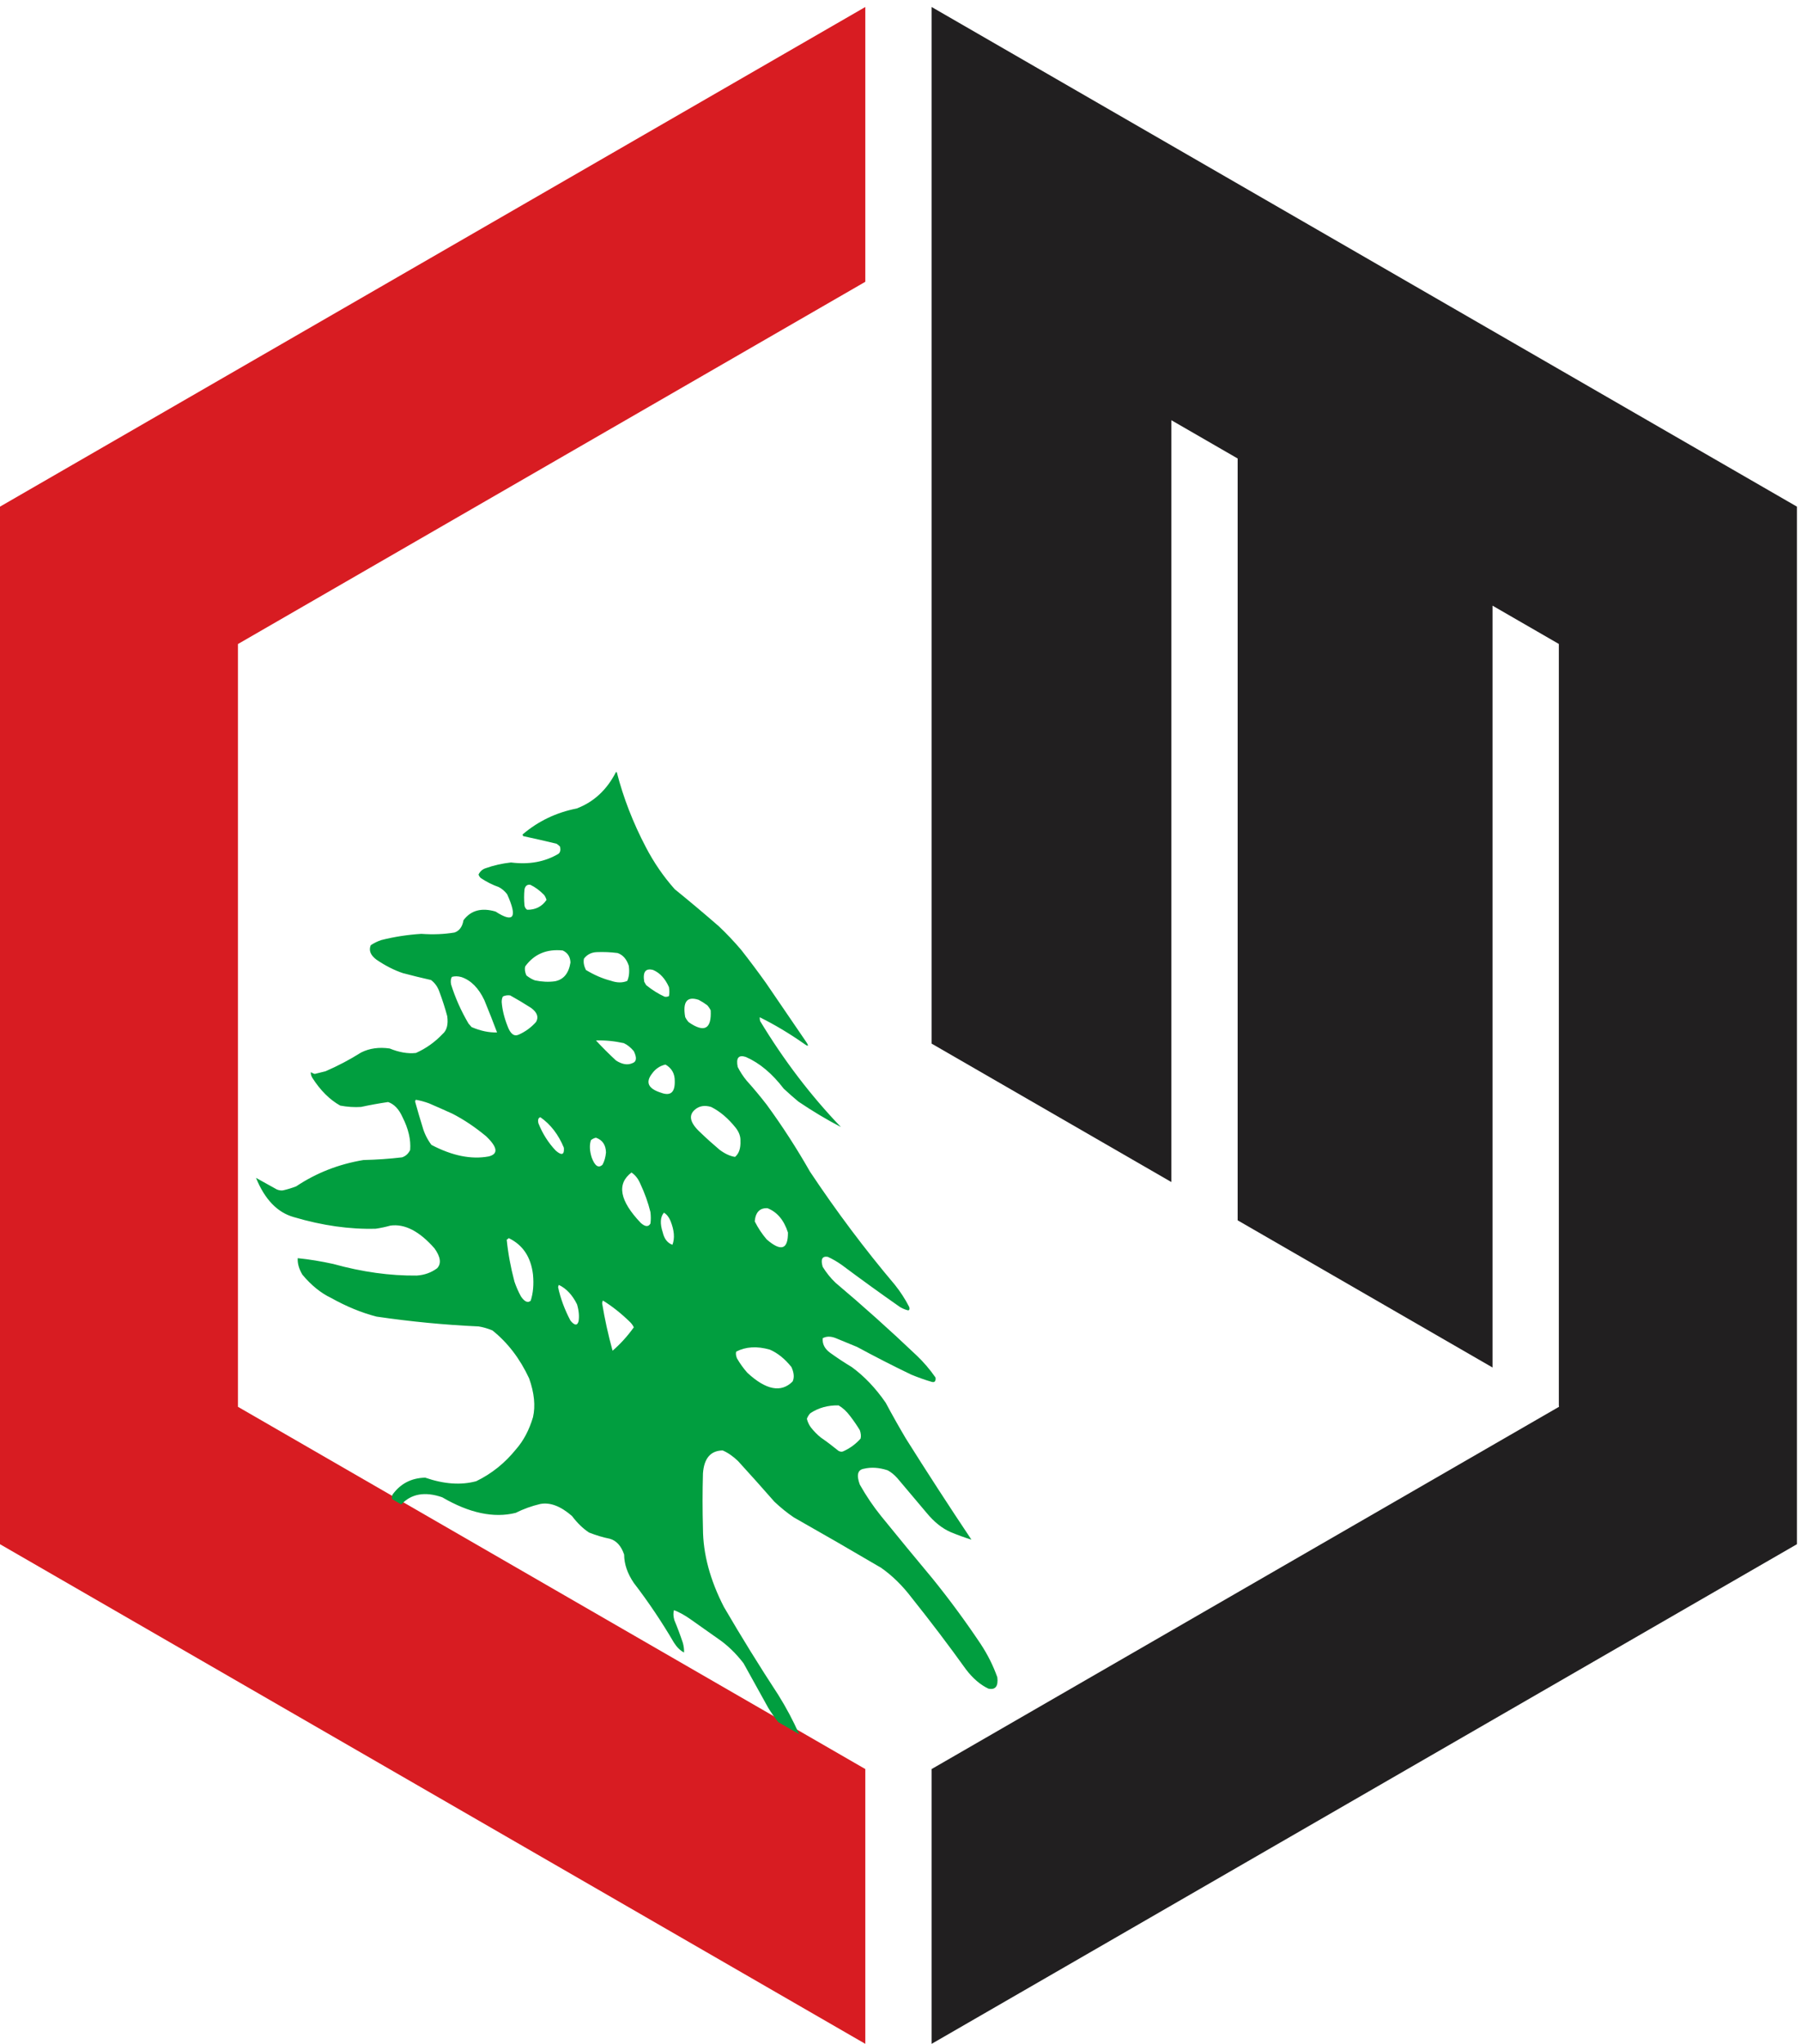
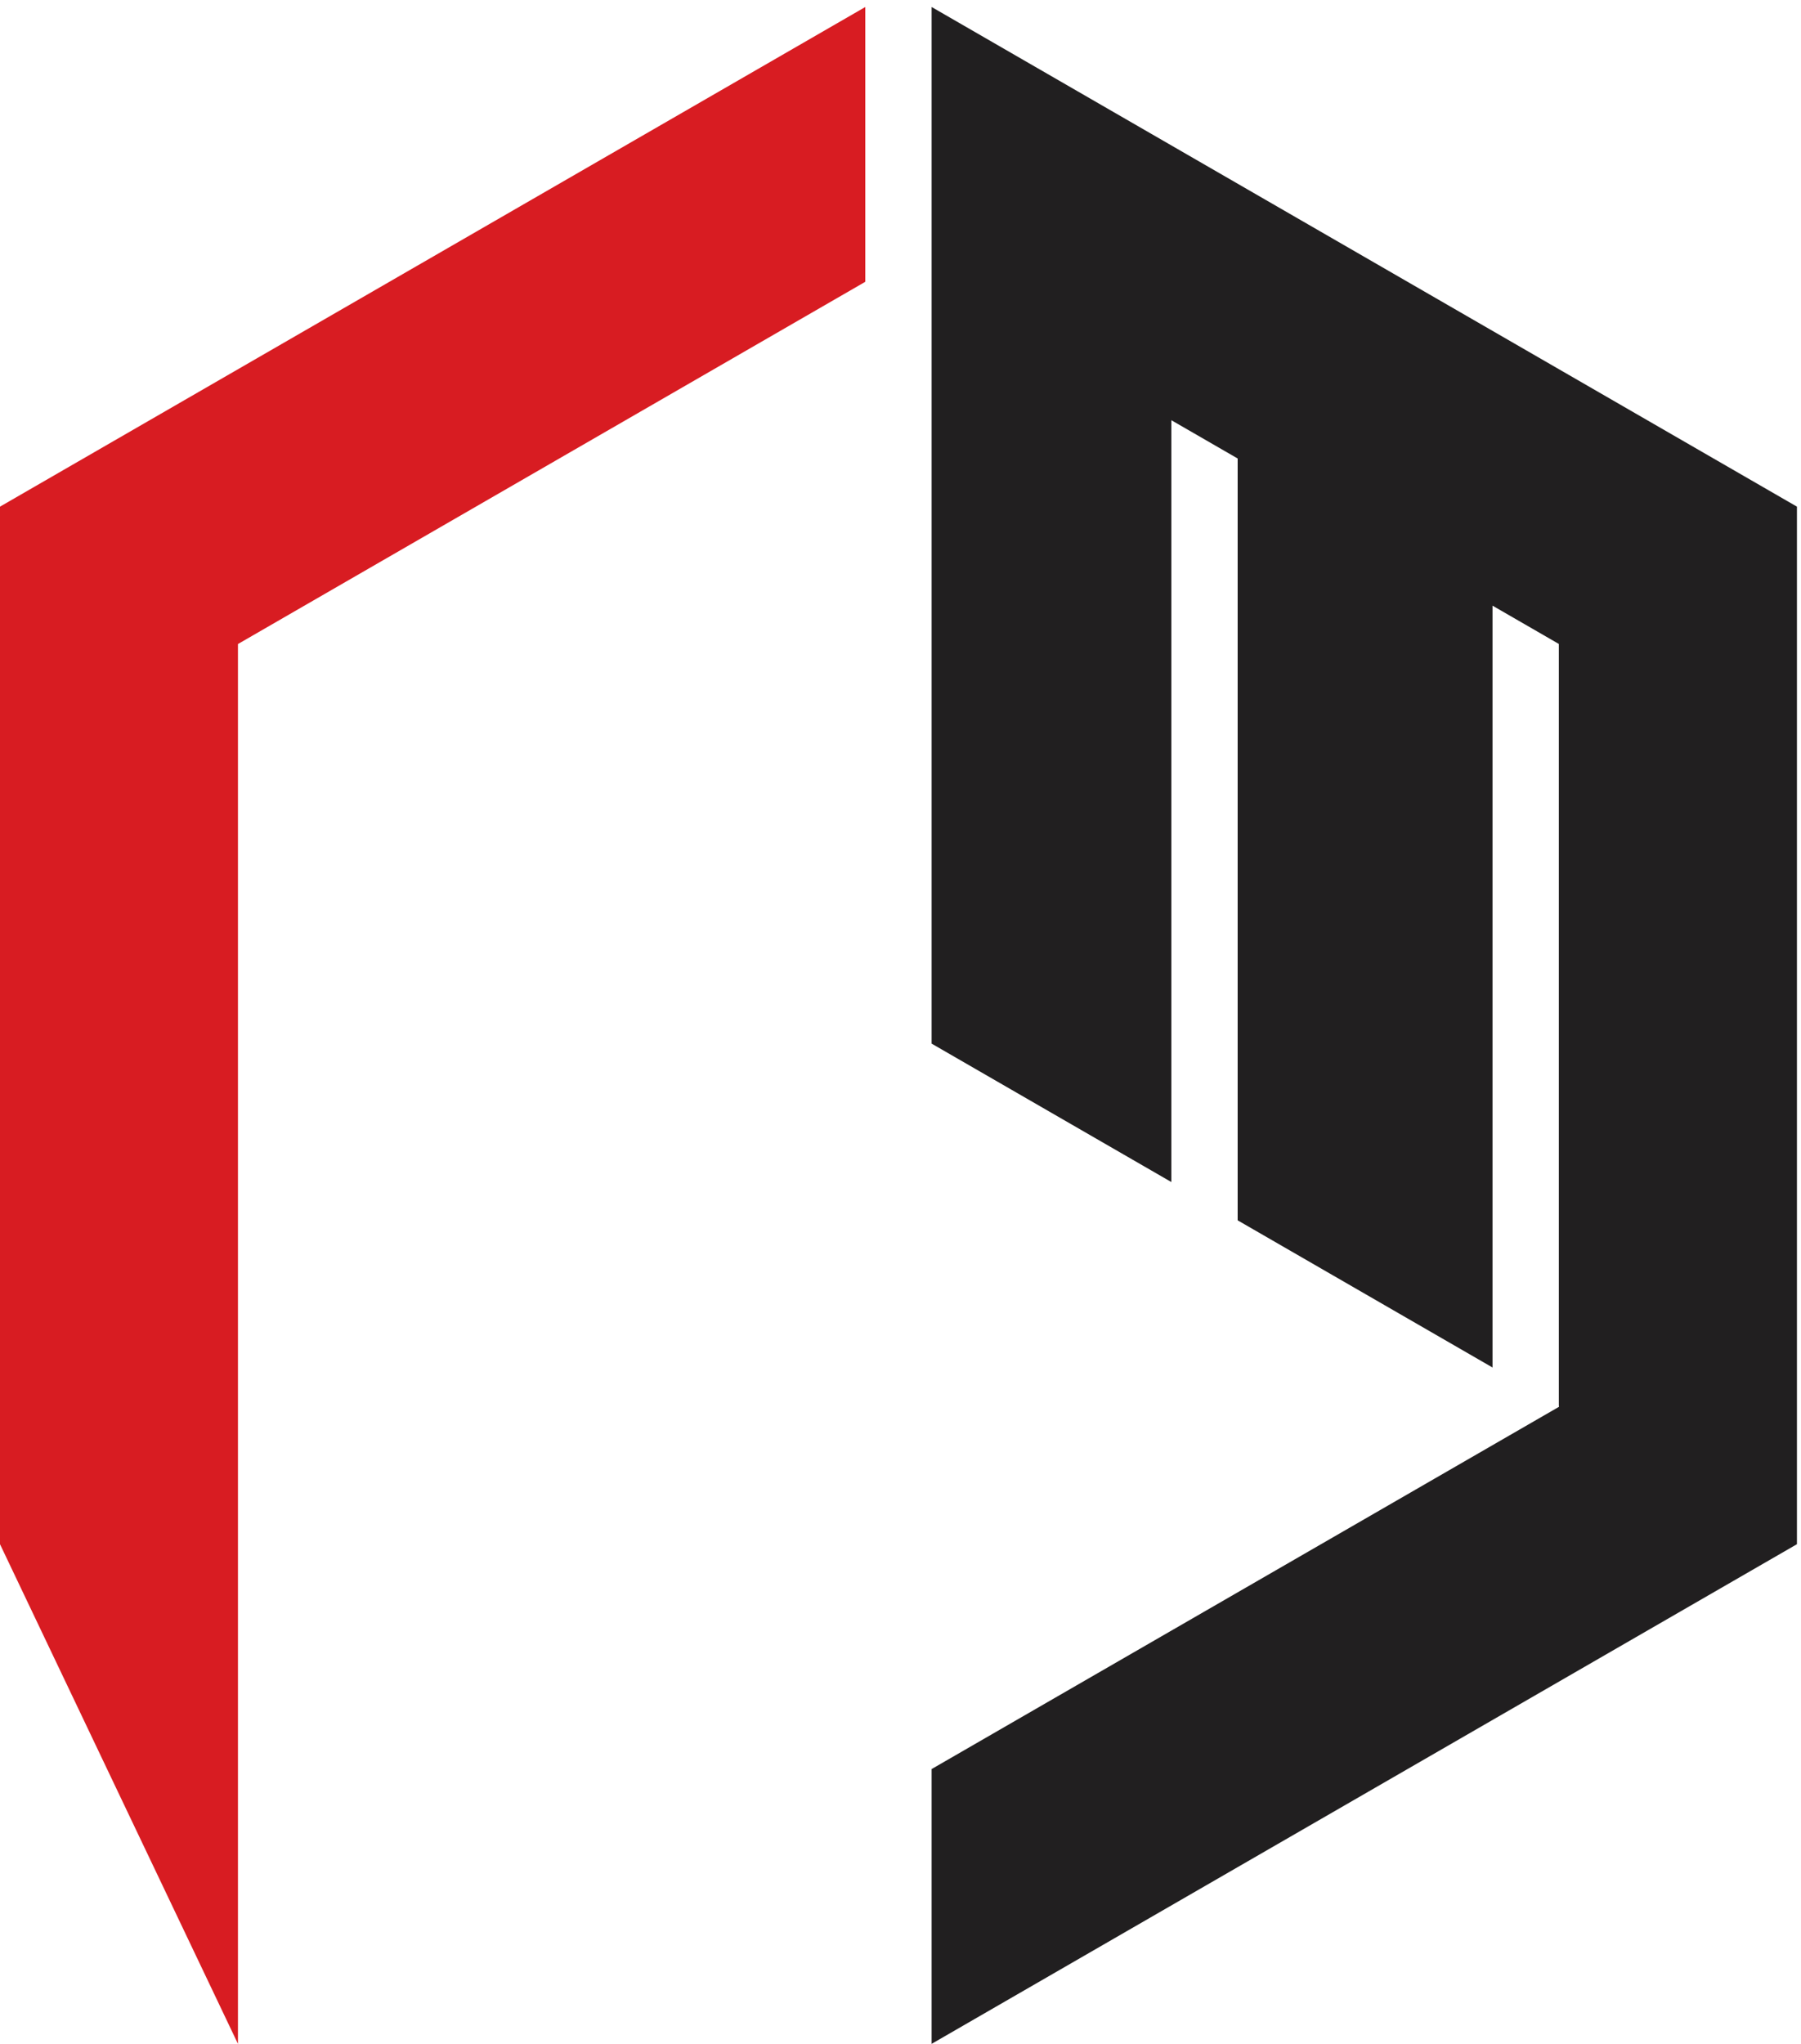
<svg xmlns="http://www.w3.org/2000/svg" width="193" height="219" viewBox="0 0 193 219" fill="none">
  <g id="Group 6">
-     <path id="Union" fill-rule="evenodd" clip-rule="evenodd" d="M0 54.287L92.728 0.75V30.194L25.499 69.009V150.741L92.728 189.556V219L0 165.463V54.287Z" fill="#D81C22" />
+     <path id="Union" fill-rule="evenodd" clip-rule="evenodd" d="M0 54.287L92.728 0.75V30.194L25.499 69.009V150.741V219L0 165.463V54.287Z" fill="#D81C22" />
    <path id="Union_2" fill-rule="evenodd" clip-rule="evenodd" d="M99.835 189.556V219L192.564 165.463V54.287L99.835 0.75V30.194L99.835 30.194V111.825L125.523 126.656V45.025L132.63 49.128V130.759L159.942 146.528V64.897L167.049 69V150.631L167.064 150.64V150.741L99.835 189.556Z" fill="#211F20" />
    <g id="Group 6_2">
-       <path id="Vector" fill-rule="evenodd" clip-rule="evenodd" d="M66.017 82.71L66.1 82.758C66.796 85.469 67.83 88.138 69.205 90.765C70.077 92.436 71.112 93.942 72.31 95.282C73.891 96.564 75.464 97.886 77.029 99.249C77.858 100.031 78.658 100.876 79.43 101.783C80.336 102.937 81.218 104.116 82.079 105.32C83.514 107.423 84.95 109.527 86.385 111.63C86.707 112.108 86.639 112.18 86.177 111.845C84.591 110.733 83.004 109.785 81.417 109.001C81.403 109.124 81.418 109.26 81.458 109.407C83.994 113.606 86.879 117.391 90.11 120.76C88.589 119.968 87.072 119.06 85.556 118.035C85.026 117.594 84.502 117.132 83.983 116.649C82.742 115.024 81.39 113.893 79.926 113.255C79.146 112.999 78.856 113.358 79.057 114.33C79.326 114.861 79.643 115.346 80.009 115.788C80.754 116.616 81.471 117.476 82.162 118.37C83.829 120.65 85.374 123.04 86.798 125.54C89.636 129.805 92.672 133.853 95.906 137.681C96.492 138.413 97.003 139.202 97.437 140.048C97.502 140.27 97.46 140.389 97.313 140.406C97.031 140.341 96.741 140.222 96.444 140.048C94.357 138.59 92.273 137.084 90.193 135.53C89.696 135.18 89.199 134.893 88.703 134.67C88.103 134.576 87.923 134.935 88.164 135.745C88.562 136.388 89.017 136.953 89.531 137.442C92.464 139.915 95.362 142.512 98.224 145.234C98.961 145.932 99.638 146.721 100.252 147.6C100.302 148.019 100.15 148.171 99.797 148.054C99.086 147.844 98.369 147.589 97.644 147.289C95.716 146.362 93.784 145.374 91.849 144.326C91.075 144.007 90.303 143.688 89.53 143.37C89 143.171 88.544 143.179 88.164 143.393C88.113 144.008 88.375 144.526 88.951 144.947C89.72 145.501 90.492 146.011 91.269 146.477C92.617 147.459 93.831 148.734 94.912 150.301C95.599 151.587 96.317 152.861 97.065 154.125C99.365 157.784 101.71 161.401 104.102 164.976C103.363 164.748 102.618 164.478 101.866 164.163C100.959 163.767 100.103 163.082 99.3 162.108C98.251 160.864 97.203 159.623 96.154 158.379C95.826 158.014 95.481 157.734 95.119 157.543C94.206 157.247 93.364 157.191 92.594 157.375C91.911 157.476 91.759 158.043 92.138 159.072C92.815 160.274 93.574 161.398 94.415 162.442C96.251 164.706 98.1 166.952 99.962 169.182C101.764 171.411 103.475 173.737 105.096 176.161C105.846 177.3 106.439 178.488 106.876 179.722C106.99 180.688 106.673 181.095 105.924 180.941C105.06 180.535 104.259 179.85 103.523 178.886C101.647 176.273 99.715 173.724 97.727 171.238C96.714 169.901 95.61 168.819 94.415 167.987C91.296 166.151 88.177 164.351 85.06 162.586C84.354 162.108 83.664 161.549 82.99 160.913C81.702 159.442 80.406 157.993 79.098 156.563C78.558 156.04 78.007 155.657 77.442 155.416C76.151 155.437 75.447 156.257 75.331 157.877C75.276 159.821 75.276 161.797 75.331 163.805C75.341 166.491 76.086 169.28 77.567 172.17C79.438 175.38 81.383 178.526 83.403 181.61C84.258 182.979 85.003 184.38 85.639 185.817L83.403 184.526C83.021 184.051 82.662 183.542 82.327 182.997C81.444 181.404 80.561 179.81 79.678 178.217C78.841 177.133 77.93 176.256 76.946 175.588C75.952 174.887 74.959 174.185 73.965 173.484C73.382 173.071 72.802 172.753 72.227 172.528C72.134 172.828 72.148 173.186 72.268 173.604C72.605 174.411 72.908 175.224 73.179 176.042C73.278 176.408 73.319 176.75 73.303 177.069C72.895 176.855 72.537 176.504 72.227 176.018C70.91 173.769 69.475 171.634 67.921 169.613C67.232 168.595 66.887 167.584 66.886 166.577C66.573 165.651 66.062 165.085 65.355 164.88C64.622 164.735 63.877 164.511 63.119 164.211C62.463 163.776 61.856 163.186 61.298 162.443C60.081 161.384 58.949 160.954 57.903 161.152C56.972 161.37 56.089 161.69 55.254 162.108C52.908 162.687 50.286 162.129 47.388 160.435C45.541 159.799 44.078 160.054 43.001 161.2L42.007 160.626C41.994 160.456 42.008 160.304 42.048 160.172C42.899 158.98 44.072 158.367 45.567 158.332C47.575 159.027 49.396 159.154 51.031 158.714C52.677 157.916 54.099 156.777 55.295 155.296C56.103 154.376 56.709 153.228 57.117 151.854C57.393 150.642 57.255 149.256 56.703 147.696C55.719 145.58 54.409 143.868 52.77 142.557C52.263 142.347 51.767 142.204 51.28 142.127C47.694 141.968 44.051 141.617 40.351 141.076C38.752 140.664 37.125 139.995 35.466 139.068C34.377 138.548 33.356 137.72 32.403 136.582C32.033 135.95 31.868 135.36 31.906 134.814C33.153 134.942 34.422 135.149 35.715 135.435C38.819 136.296 41.8 136.709 44.656 136.678C45.492 136.623 46.224 136.36 46.85 135.889C47.312 135.388 47.215 134.678 46.56 133.762C44.945 131.924 43.372 131.112 41.841 131.324C41.331 131.468 40.807 131.579 40.268 131.659C37.477 131.738 34.552 131.323 31.492 130.416C29.728 129.925 28.376 128.523 27.435 126.21C28.178 126.616 28.923 127.03 29.671 127.453C29.909 127.548 30.13 127.58 30.333 127.548C30.817 127.437 31.286 127.293 31.741 127.118C33.899 125.678 36.3 124.738 38.944 124.298C40.351 124.266 41.731 124.171 43.084 124.011C43.469 123.885 43.758 123.622 43.953 123.222C44.044 122.125 43.768 120.946 43.125 119.685C42.747 118.842 42.237 118.308 41.593 118.084C40.613 118.227 39.648 118.402 38.695 118.609C37.978 118.657 37.233 118.609 36.46 118.466C35.336 117.838 34.342 116.849 33.479 115.502C33.342 115.285 33.287 115.078 33.314 114.881C33.455 114.978 33.593 115.041 33.728 115.072C34.114 114.977 34.5 114.881 34.887 114.785C36.207 114.215 37.476 113.546 38.695 112.778C39.588 112.327 40.609 112.183 41.759 112.347C42.766 112.761 43.704 112.921 44.574 112.825C45.65 112.345 46.602 111.668 47.43 110.794C47.884 110.409 48.049 109.772 47.927 108.882C47.696 108.025 47.42 107.164 47.099 106.301C46.912 105.754 46.608 105.323 46.188 105.01C45.185 104.785 44.179 104.538 43.166 104.269C42.237 103.957 41.298 103.479 40.351 102.835C39.705 102.357 39.498 101.839 39.73 101.282C40.078 101.049 40.45 100.866 40.848 100.732C42.227 100.381 43.662 100.158 45.153 100.063C46.397 100.155 47.583 100.107 48.713 99.919C49.233 99.737 49.55 99.299 49.666 98.605C50.457 97.544 51.602 97.234 53.102 97.673C55.063 98.938 55.477 98.317 54.343 95.809C54.064 95.46 53.76 95.205 53.433 95.044C52.803 94.829 52.169 94.51 51.529 94.088C51.412 93.985 51.329 93.858 51.28 93.705C51.45 93.368 51.698 93.145 52.025 93.036C52.89 92.728 53.801 92.521 54.757 92.415C56.7 92.662 58.397 92.352 59.849 91.483C60.037 91.341 60.093 91.086 60.015 90.718C59.899 90.592 59.775 90.489 59.642 90.407C58.453 90.12 57.265 89.849 56.082 89.594C55.998 89.498 55.983 89.426 56.041 89.379C57.698 87.976 59.616 87.06 61.795 86.631C63.63 85.939 65.037 84.633 66.017 82.711L66.017 82.71ZM56.827 94.804C57.343 95.048 57.84 95.415 58.317 95.903C58.433 96.072 58.516 96.247 58.566 96.429C58.075 97.143 57.385 97.493 56.496 97.481C56.336 97.38 56.24 97.229 56.206 97.027C56.151 96.421 56.151 95.847 56.206 95.306C56.282 94.928 56.489 94.761 56.827 94.804ZM66.183 102.118C66.747 102.313 67.147 102.767 67.383 103.48C67.471 104.126 67.416 104.667 67.218 105.105C66.705 105.326 66.112 105.318 65.438 105.081C64.568 104.857 63.685 104.474 62.788 103.934C62.566 103.482 62.498 103.076 62.581 102.715C62.92 102.276 63.375 102.045 63.947 102.022C64.68 101.99 65.425 102.022 66.183 102.118ZM69.991 103.934C70.716 104.243 71.282 104.857 71.688 105.774C71.744 106.125 71.744 106.444 71.688 106.73C71.558 106.802 71.406 106.826 71.233 106.802C70.564 106.502 69.902 106.088 69.246 105.559C69.177 105.44 69.108 105.32 69.039 105.201C68.862 104.141 69.179 103.719 69.991 103.934ZM74.876 107.137C75.181 107.297 75.485 107.488 75.787 107.71C75.935 107.871 76.059 108.054 76.159 108.26C76.264 110.271 75.477 110.694 73.8 109.527C73.651 109.366 73.527 109.183 73.427 108.977C73.141 107.333 73.624 106.719 74.876 107.137ZM89.862 150.588C90.312 150.846 90.726 151.229 91.104 151.735C91.472 152.214 91.817 152.716 92.139 153.241C92.26 153.585 92.287 153.888 92.221 154.149C91.693 154.742 91.072 155.196 90.359 155.512C90.217 155.577 90.051 155.562 89.862 155.464C89.233 154.952 88.598 154.473 87.958 154.03C87.572 153.72 87.212 153.353 86.881 152.93C86.678 152.642 86.54 152.339 86.467 152.022C86.559 151.783 86.683 151.584 86.84 151.425C87.716 150.845 88.723 150.566 89.862 150.588ZM82.493 144.613C83.323 144.968 84.097 145.589 84.811 146.477C85.094 147.098 85.136 147.617 84.936 148.03C83.708 149.258 82.093 148.947 80.092 147.098C79.674 146.629 79.301 146.11 78.974 145.545C78.861 145.269 78.833 145.03 78.892 144.828C79.923 144.294 81.124 144.223 82.493 144.613ZM82.245 129.46C83.279 129.865 84.011 130.734 84.439 132.065C84.458 133.891 83.699 134.138 82.162 132.806C81.659 132.22 81.231 131.574 80.879 130.87C80.966 129.891 81.422 129.421 82.245 129.46ZM66.845 111.773C67.227 111.946 67.586 112.232 67.921 112.634C68.271 113.35 68.216 113.78 67.756 113.924C67.254 114.148 66.674 114.053 66.017 113.638C65.281 112.956 64.563 112.239 63.864 111.487C64.826 111.454 65.82 111.55 66.845 111.773ZM48.465 119.326C49.695 119.955 50.909 120.767 52.108 121.764C53.335 122.945 53.417 123.662 52.356 123.915C50.496 124.258 48.453 123.843 46.229 122.672C45.783 122.069 45.466 121.425 45.277 120.736C45.012 119.89 44.764 119.045 44.532 118.203C44.467 118.027 44.481 117.908 44.573 117.844C45.031 117.923 45.5 118.05 45.981 118.227C46.82 118.59 47.648 118.956 48.465 119.326ZM71.316 114.068C71.989 114.46 72.32 115.049 72.309 115.837C72.341 117.059 71.844 117.473 70.819 117.08C69.467 116.652 69.15 115.975 69.867 115.048C70.238 114.529 70.721 114.202 71.316 114.068ZM76.201 118.609C77.15 119.08 78.034 119.829 78.85 120.856C79.203 121.316 79.368 121.778 79.347 122.242C79.383 123.042 79.19 123.616 78.767 123.963C78.231 123.88 77.68 123.625 77.111 123.198C76.411 122.609 75.721 121.988 75.041 121.334C73.925 120.306 73.746 119.486 74.503 118.872C74.956 118.496 75.522 118.408 76.201 118.609ZM57.903 119.708C58.999 120.473 59.841 121.564 60.428 122.983C60.489 123.743 60.199 123.847 59.559 123.293C58.76 122.452 58.139 121.472 57.696 120.354C57.615 119.994 57.684 119.779 57.903 119.708ZM54.674 106.659C55.42 107.073 56.165 107.519 56.909 107.997C57.567 108.478 57.746 108.98 57.447 109.503C56.919 110.095 56.298 110.549 55.584 110.865C55.09 111.09 54.69 110.779 54.384 109.933C54.035 109.051 53.828 108.198 53.763 107.376C53.761 107.139 53.803 106.94 53.887 106.778C54.122 106.659 54.385 106.62 54.674 106.659ZM64.609 139.354C65.601 139.966 66.567 140.732 67.507 141.649C67.677 141.813 67.815 142.004 67.921 142.223C67.243 143.171 66.484 144.007 65.644 144.732C65.172 143.015 64.8 141.318 64.526 139.641C64.539 139.528 64.566 139.433 64.609 139.354ZM71.15 129.938C71.452 130.124 71.686 130.418 71.853 130.822C72.259 131.834 72.328 132.687 72.06 133.379C71.535 133.194 71.19 132.756 71.025 132.065C70.712 131.108 70.753 130.399 71.15 129.938ZM49.458 104.698C50.472 105.046 51.287 105.867 51.9 107.16C52.376 108.312 52.831 109.467 53.266 110.626C52.401 110.654 51.49 110.463 50.534 110.052C50.424 109.925 50.313 109.797 50.203 109.67C49.407 108.313 48.786 106.919 48.34 105.487C48.275 105.15 48.302 104.879 48.423 104.675C48.741 104.583 49.086 104.591 49.458 104.698ZM67.672 125.635C68.08 125.909 68.398 126.315 68.624 126.854C69.091 127.851 69.45 128.855 69.701 129.866C69.756 130.312 69.756 130.726 69.701 131.109C69.483 131.483 69.138 131.459 68.666 131.037C66.397 128.656 66.065 126.855 67.672 125.635ZM54.508 132.662C56.021 133.385 56.89 134.685 57.116 136.558C57.218 137.627 57.135 138.568 56.868 139.378C56.558 139.634 56.213 139.483 55.833 138.924C55.547 138.403 55.312 137.868 55.129 137.323C54.721 135.777 54.445 134.28 54.301 132.829C54.387 132.796 54.457 132.741 54.508 132.662ZM63.864 121.907C64.559 122.149 64.918 122.676 64.94 123.485C64.893 123.992 64.769 124.431 64.568 124.799C64.139 125.204 63.752 124.949 63.409 124.034C63.181 123.307 63.154 122.685 63.326 122.17C63.484 122.036 63.664 121.949 63.864 121.907ZM59.89 137.681C60.691 138.064 61.339 138.757 61.835 139.76C62.033 140.427 62.089 141.033 62.001 141.577C61.865 142.065 61.575 142.041 61.132 141.505C60.507 140.325 60.066 139.13 59.807 137.92C59.823 137.826 59.85 137.746 59.89 137.681ZM60.304 101.845C60.833 102.089 61.109 102.519 61.132 103.136C60.949 104.293 60.397 104.962 59.476 105.144C58.8 105.239 58.083 105.207 57.323 105.048C57.019 104.936 56.716 104.761 56.412 104.522C56.247 104.155 56.205 103.828 56.288 103.542C57.246 102.231 58.585 101.666 60.304 101.845Z" fill="#019E3F" />
-     </g>
+       </g>
  </g>
</svg>